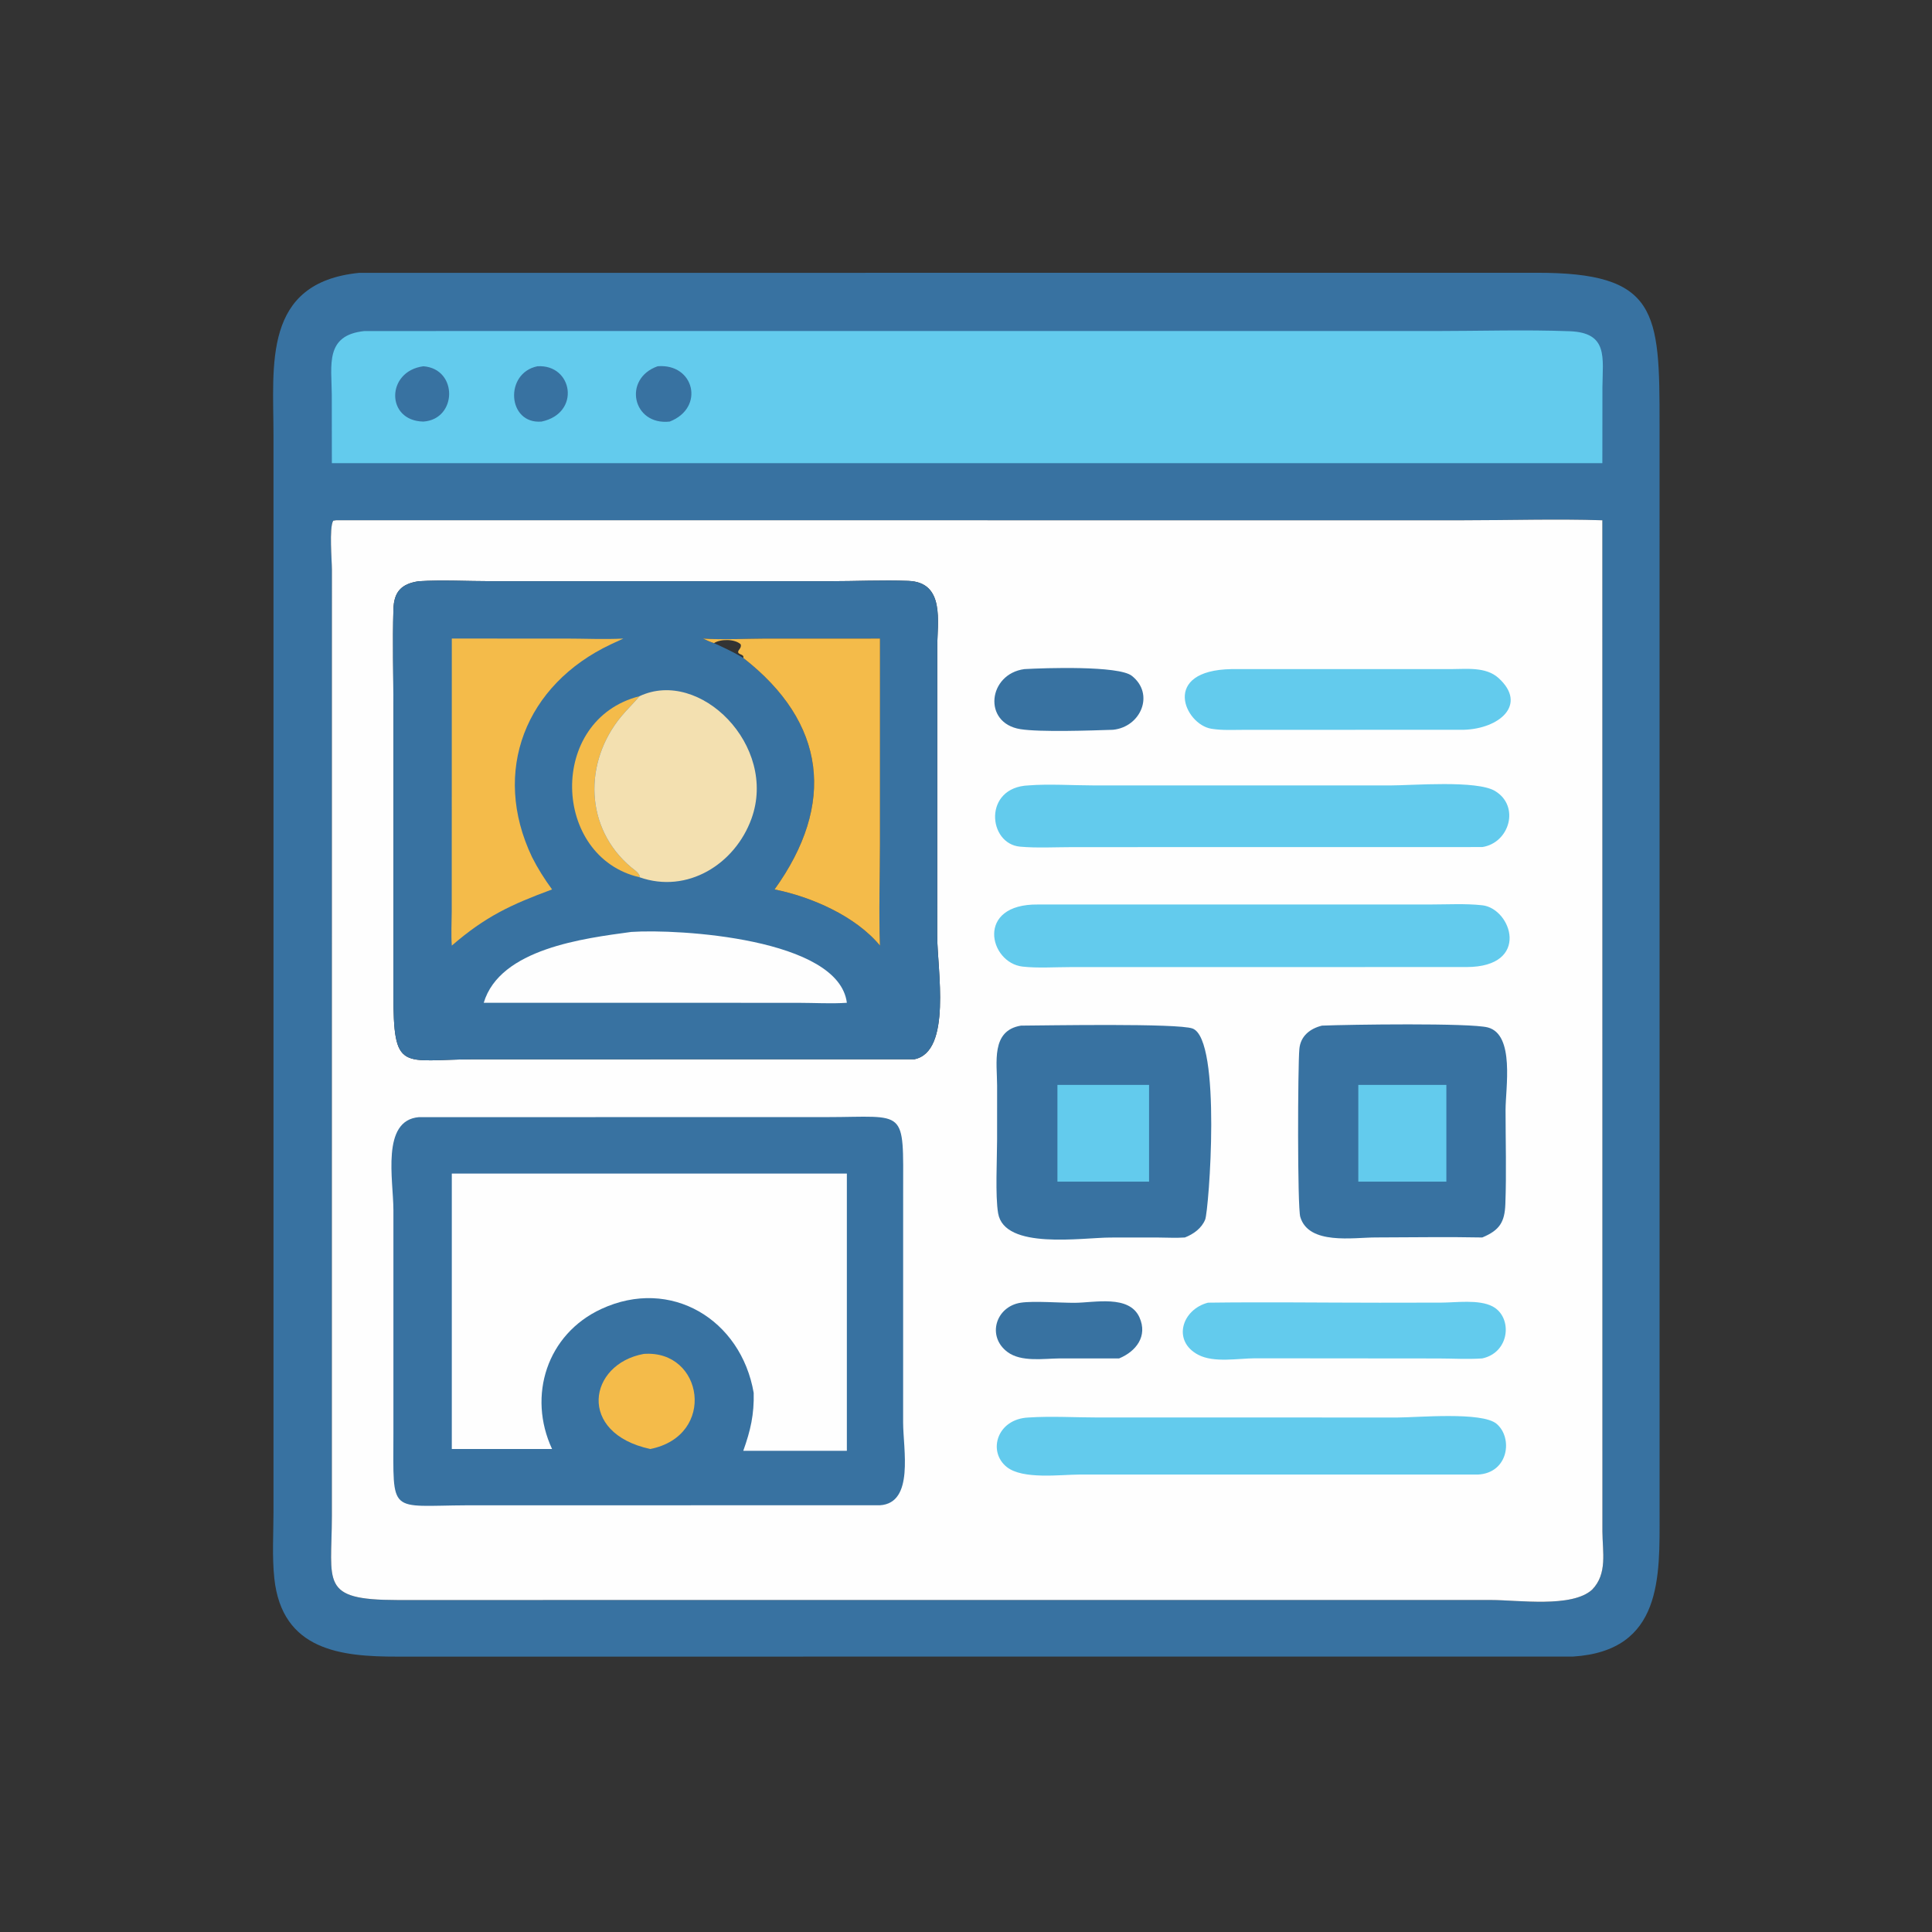
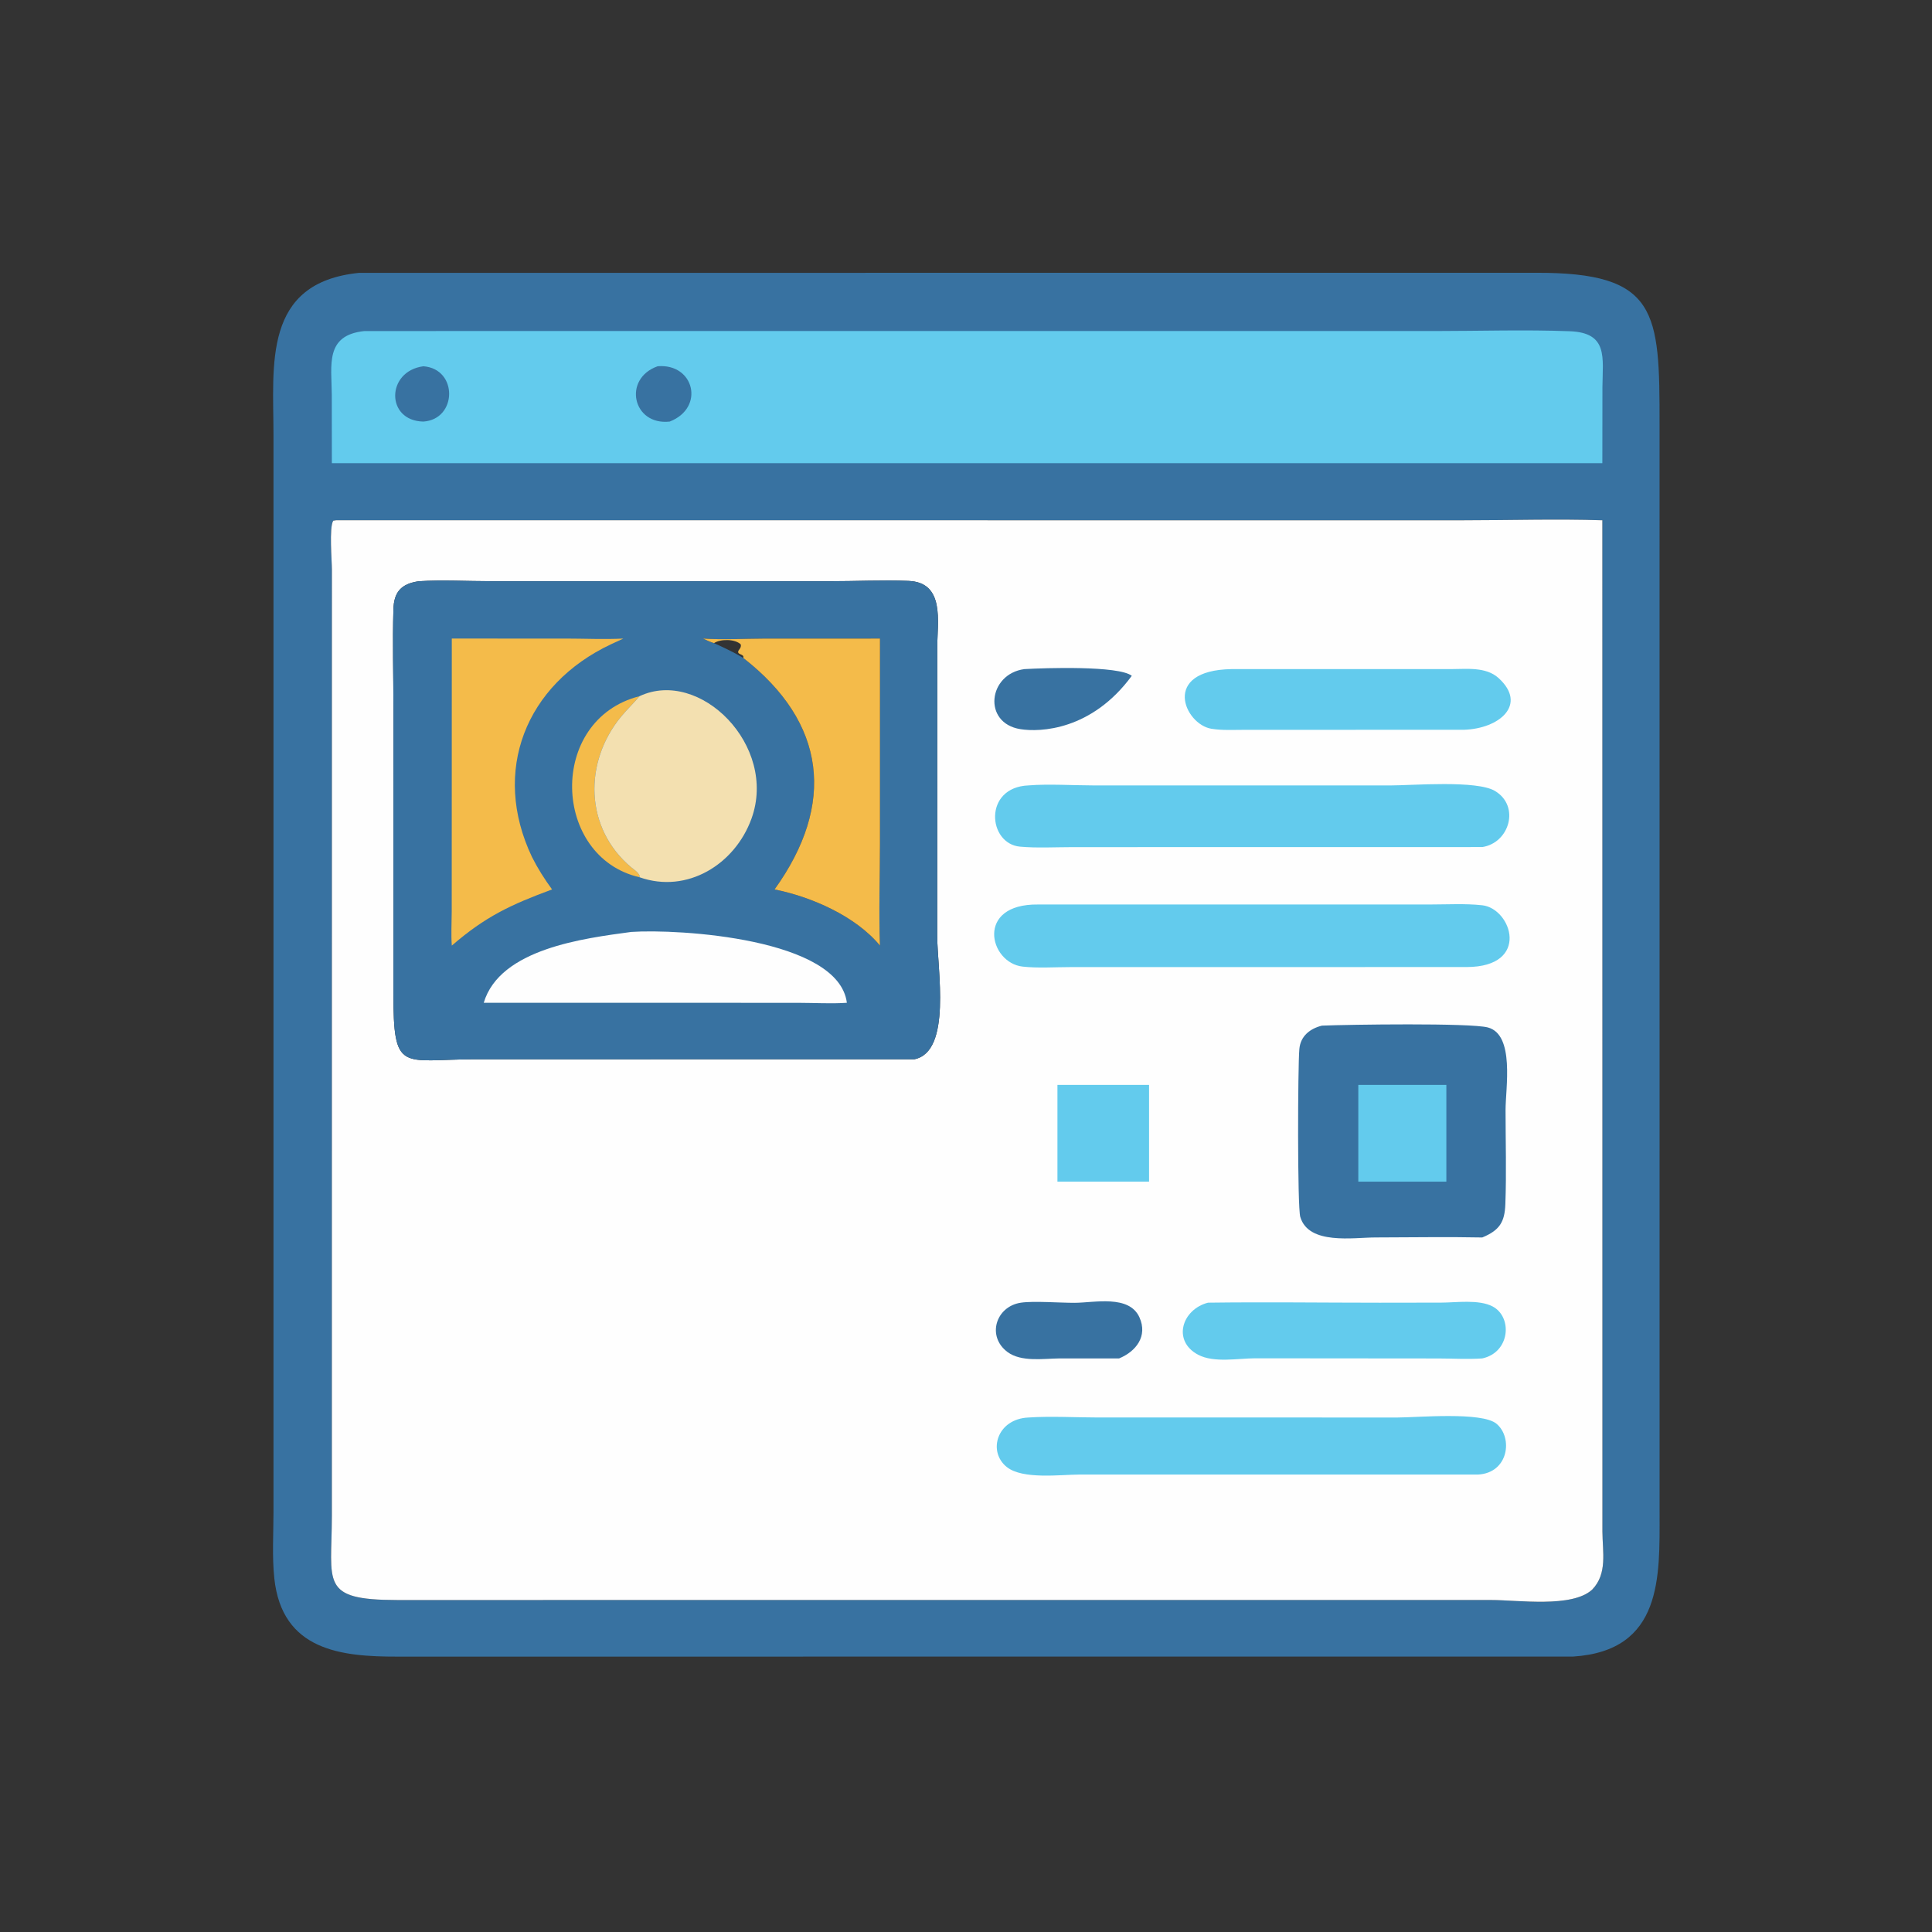
<svg xmlns="http://www.w3.org/2000/svg" width="512" height="512">
  <rect width="100%" height="100%" fill="#333333" stroke="none" />
  <path fill="#3872A1" d="M95.176 72.309L406.974 72.291C439.362 72.179 439.832 82.51 439.799 112.524L439.806 400.962C439.818 417.82 440.651 437.485 416.875 439.007L105.304 439.021C90.617 439.038 74.71 437.521 72.69 418.21C72.091 412.488 72.469 406.529 72.478 400.772L72.478 115.294C72.481 96.773 69.513 74.874 95.176 72.309ZM89.04 137.877L88.299 138.001C87.194 139.878 87.959 148.535 87.958 150.996L87.948 401.778C87.93 419.507 84.618 423.997 105.216 424.026L395.132 424.019C402.448 424.024 416.605 426.152 421.945 421.265C426.032 417.031 424.69 411.321 424.659 405.913L424.639 137.877C412.437 137.479 400.101 137.879 387.883 137.879L89.04 137.877Z" />
  <path fill="#63CBED" d="M96.602 87.73L380.247 87.728C392.122 87.727 404.139 87.334 415.996 87.78C426.227 88.165 424.73 94.74 424.66 102.621L424.639 122.742L416.875 122.742L87.945 122.742L87.928 104.625C87.873 96.711 86.062 88.809 96.602 87.73Z" />
  <path fill="#3872A1" d="M112.206 97.064C121.418 97.766 121.182 111.11 112.206 111.722C102.179 111.547 102.286 98.367 112.206 97.064Z" />
-   <path fill="#3872A1" d="M142.437 97.064C151.811 96.496 153.996 109.495 143.525 111.722C134.443 112.489 133.593 98.84 142.437 97.064Z" />
  <path fill="#3872A1" d="M174.278 97.064C183.975 96.235 186.897 108.054 177.478 111.722C167.633 112.804 164.959 100.355 174.278 97.064Z" />
  <path fill="#FEFEFE" d="M89.04 137.877L387.883 137.879C400.101 137.879 412.437 137.479 424.639 137.877L424.659 405.913C424.69 411.321 426.032 417.031 421.945 421.265C416.605 426.152 402.448 424.024 395.132 424.019L105.216 424.026C84.618 423.997 87.93 419.507 87.948 401.778L87.958 150.996C87.959 148.535 87.194 139.878 88.299 138.001L89.04 137.877ZM111.003 154.027C106.311 154.703 104.39 156.876 104.259 161.49C104.01 170.196 104.26 178.975 104.265 187.688L104.261 263.096C104.234 284.57 106.429 280.757 125.834 280.72L242.281 280.718C252.31 278.777 248.378 256.715 248.377 248.106L248.384 171.519C248.387 164.858 250.5 154.312 240.738 153.943C233.769 153.679 226.652 154.036 219.665 154.028L130.108 154.02C123.809 154.019 117.273 153.651 111.003 154.027Z" />
  <path fill="#3872A1" d="M270.566 345.222C273.944 344.726 280.982 345.276 284.809 345.259C290.022 345.235 299.252 343.05 301.971 349.123C304.193 354.085 301.108 358.121 296.572 359.997L280.819 359.994C276.595 360.027 270.653 361.017 267.005 358.302C261.418 354.145 263.904 346.2 270.566 345.222Z" />
-   <path fill="#3872A1" d="M271.478 177.319C276.861 177.014 296.445 176.356 299.937 179.095C306.047 183.89 302.385 192.638 294.964 193.399C289.295 193.588 275.619 194.068 270.408 193.233C260.332 191.619 261.841 178.598 271.478 177.319Z" />
+   <path fill="#3872A1" d="M271.478 177.319C276.861 177.014 296.445 176.356 299.937 179.095C289.295 193.588 275.619 194.068 270.408 193.233C260.332 191.619 261.841 178.598 271.478 177.319Z" />
  <path fill="#63CBED" d="M320.135 345.222C335.29 345.022 350.473 345.228 365.63 345.232L381.928 345.208C385.879 345.198 391.91 344.305 395.547 346.217C400.883 349.021 400.218 358.394 392.813 359.997C388.947 360.255 385.07 360.016 381.199 360.007L332.652 359.964C328.114 359.967 321.729 361.227 317.542 359.032C310.612 355.4 313.181 347.026 320.135 345.222Z" />
  <path fill="#63CBED" d="M326.373 177.319L384.465 177.32C388.621 177.325 393.772 176.644 397.12 179.68C404.923 186.756 397.287 193.141 387.902 193.399L329.73 193.414C326.858 193.413 323.83 193.597 320.992 193.121C313.923 191.934 307.575 177.644 326.373 177.319Z" />
  <path fill="#63CBED" d="M272.558 375.654C278.582 375.257 284.922 375.647 290.978 375.648L370.451 375.652C375.605 375.652 392.695 374.063 396.584 377.307C401 380.991 399.818 390.36 391.665 390.774L286.153 390.77C281.067 390.781 271.047 392.151 266.809 388.775C261.695 384.7 264.166 376.022 272.558 375.654Z" />
  <path fill="#63CBED" d="M272.558 208.141C277.905 207.712 284.294 208.138 289.753 208.142L368.336 208.15C374.26 208.15 391.345 206.7 396.2 209.62C402.887 213.642 400.015 223.395 392.813 224.481L284.211 224.498C279.644 224.499 274.872 224.778 270.334 224.375C261.748 223.61 260.522 208.63 272.558 208.141Z" />
  <path fill="#63CBED" d="M275.101 239.701L379.108 239.697C383.607 239.695 388.339 239.414 392.808 239.905C400.609 240.762 405.727 256.25 388.667 256.276L283.549 256.291C279.465 256.295 275.075 256.61 271.02 256.16C262.117 255.172 258.408 239.497 275.101 239.701Z" />
  <path fill="#3872A1" d="M350.345 271.802C357.448 271.512 389.649 271.045 394.303 272.286C401.479 274.2 398.986 288.382 398.987 294.175C398.988 302.464 399.249 310.853 398.933 319.129C398.753 323.849 397.422 326.031 392.813 327.943C383.402 327.749 373.949 327.929 364.534 327.938C358.649 327.943 346.823 329.992 344.589 322.507C343.799 319.862 343.925 282.583 344.345 277.978C344.654 274.582 347.149 272.58 350.345 271.802Z" />
  <path fill="#63CBED" d="M359.967 287.51L383.301 287.51L383.301 313.149L359.967 313.149L359.967 287.51Z" />
-   <path fill="#3872A1" d="M270.566 271.802C277.387 271.762 312.185 271.132 316.039 272.569C323.821 275.469 320.347 320.825 319.385 323.193C318.434 325.53 316.278 327.06 314.007 327.943C311.674 328.115 309.285 327.965 306.945 327.957L294.327 327.96C286.76 327.964 266.178 331.313 264.511 321.516C263.725 316.897 264.238 307.114 264.239 302.077L264.245 287.728C264.243 281.632 262.549 273.119 270.566 271.802Z" />
  <path fill="#63CBED" d="M280.232 287.51L304.515 287.51L304.515 313.149L280.232 313.149L280.232 287.51Z" />
-   <path fill="#3872A1" d="M111.003 296.058L218.981 296.045C240.405 296.034 239.367 293.298 239.344 316.146L239.338 376.98C239.34 383.989 242.342 398.331 233.203 398.91L123.81 398.923C102.844 399.011 104.257 401.662 104.258 380.013L104.258 320.662C104.253 312.776 100.936 296.906 111.003 296.058Z" />
-   <path fill="#F4BB4A" d="M170.592 358.803C186.415 357.605 190.003 380.47 172.333 384.002C152.847 379.792 155.904 361.484 170.592 358.803Z" />
-   <path fill="#FEFEFE" d="M119.733 311.016L224.427 311.016L224.427 384.475L196.976 384.475C198.897 379.106 199.876 374.86 199.734 369.115C196.381 349.69 177.758 338.355 159.341 346.896C144.943 353.574 139.749 369.881 146.302 384.002L119.733 384.002L119.733 311.016Z" />
  <path fill="#3872A1" d="M111.003 154.027C117.273 153.651 123.809 154.019 130.108 154.02L219.665 154.028C226.652 154.036 233.769 153.679 240.738 153.943C250.5 154.312 248.387 164.858 248.384 171.519L248.377 248.106C248.378 256.715 252.31 278.777 242.281 280.718L125.834 280.72C106.429 280.757 104.234 284.57 104.261 263.096L104.265 187.688C104.26 178.975 104.01 170.196 104.259 161.49C104.39 156.876 106.311 154.703 111.003 154.027ZM186.305 169.226C187.267 169.706 188.199 170.104 189.222 170.435C191.863 171.635 194.493 172.855 196.976 174.363C218.995 191.522 221.509 213.095 205.265 235.709C215.062 237.662 226.766 242.799 233.203 250.594C232.866 241.686 233.197 232.634 233.198 223.708L233.203 169.226L202.472 169.234C197.063 169.247 191.713 169.59 186.305 169.226Z" />
  <path fill="#F4BB4A" d="M169.482 184.494C167.929 186.354 166.164 188.017 164.617 189.892C154.629 201.995 154.904 219.487 167.302 229.868C168.063 230.505 169.092 231.117 169.491 232.049L169.482 232.481C146.286 227.147 145.034 190.723 169.482 184.494Z" />
  <path fill="#FEFEFE" d="M167.284 246.973C179.77 246.126 222.277 248.64 224.427 265.751C220.246 266.031 215.938 265.766 211.741 265.762L186.305 265.751L128.194 265.751C132.48 251.395 154.8 248.671 167.284 246.973Z" />
  <path fill="#F4BB4A" d="M119.733 169.226L149.968 169.227C155.022 169.231 160.149 169.479 165.192 169.226L161.904 170.744C139.324 181.404 130.125 204.324 140.999 227.151C142.541 230.202 144.289 232.955 146.302 235.709C135.359 239.759 128.676 242.86 119.733 250.594C119.513 247.623 119.701 244.531 119.712 241.547L119.733 169.226Z" />
  <path fill="#F3E0B0" d="M169.482 184.494C185.46 176.977 206.164 197.619 199.146 216.97C194.753 229.083 182.083 236.928 169.482 232.481L169.491 232.049C169.092 231.117 168.063 230.505 167.302 229.868C154.904 219.487 154.629 201.995 164.617 189.892C166.164 188.017 167.929 186.354 169.482 184.494Z" />
  <path fill="#F4BB4A" d="M186.305 169.226C191.713 169.59 197.063 169.247 202.472 169.234L233.203 169.226L233.198 223.708C233.197 232.634 232.866 241.686 233.203 250.594C226.766 242.799 215.062 237.662 205.265 235.709C221.509 213.095 218.995 191.522 196.976 174.363C194.493 172.855 191.863 171.635 189.222 170.435C188.199 170.104 187.267 169.706 186.305 169.226ZM189.222 170.435C191.863 171.635 194.493 172.855 196.976 174.363C197.28 173.345 195.712 173.548 195.62 172.843C195.536 172.202 196.594 171.79 196.297 170.756C194.744 169.281 190.862 169.315 189.222 170.435Z" />
</svg>